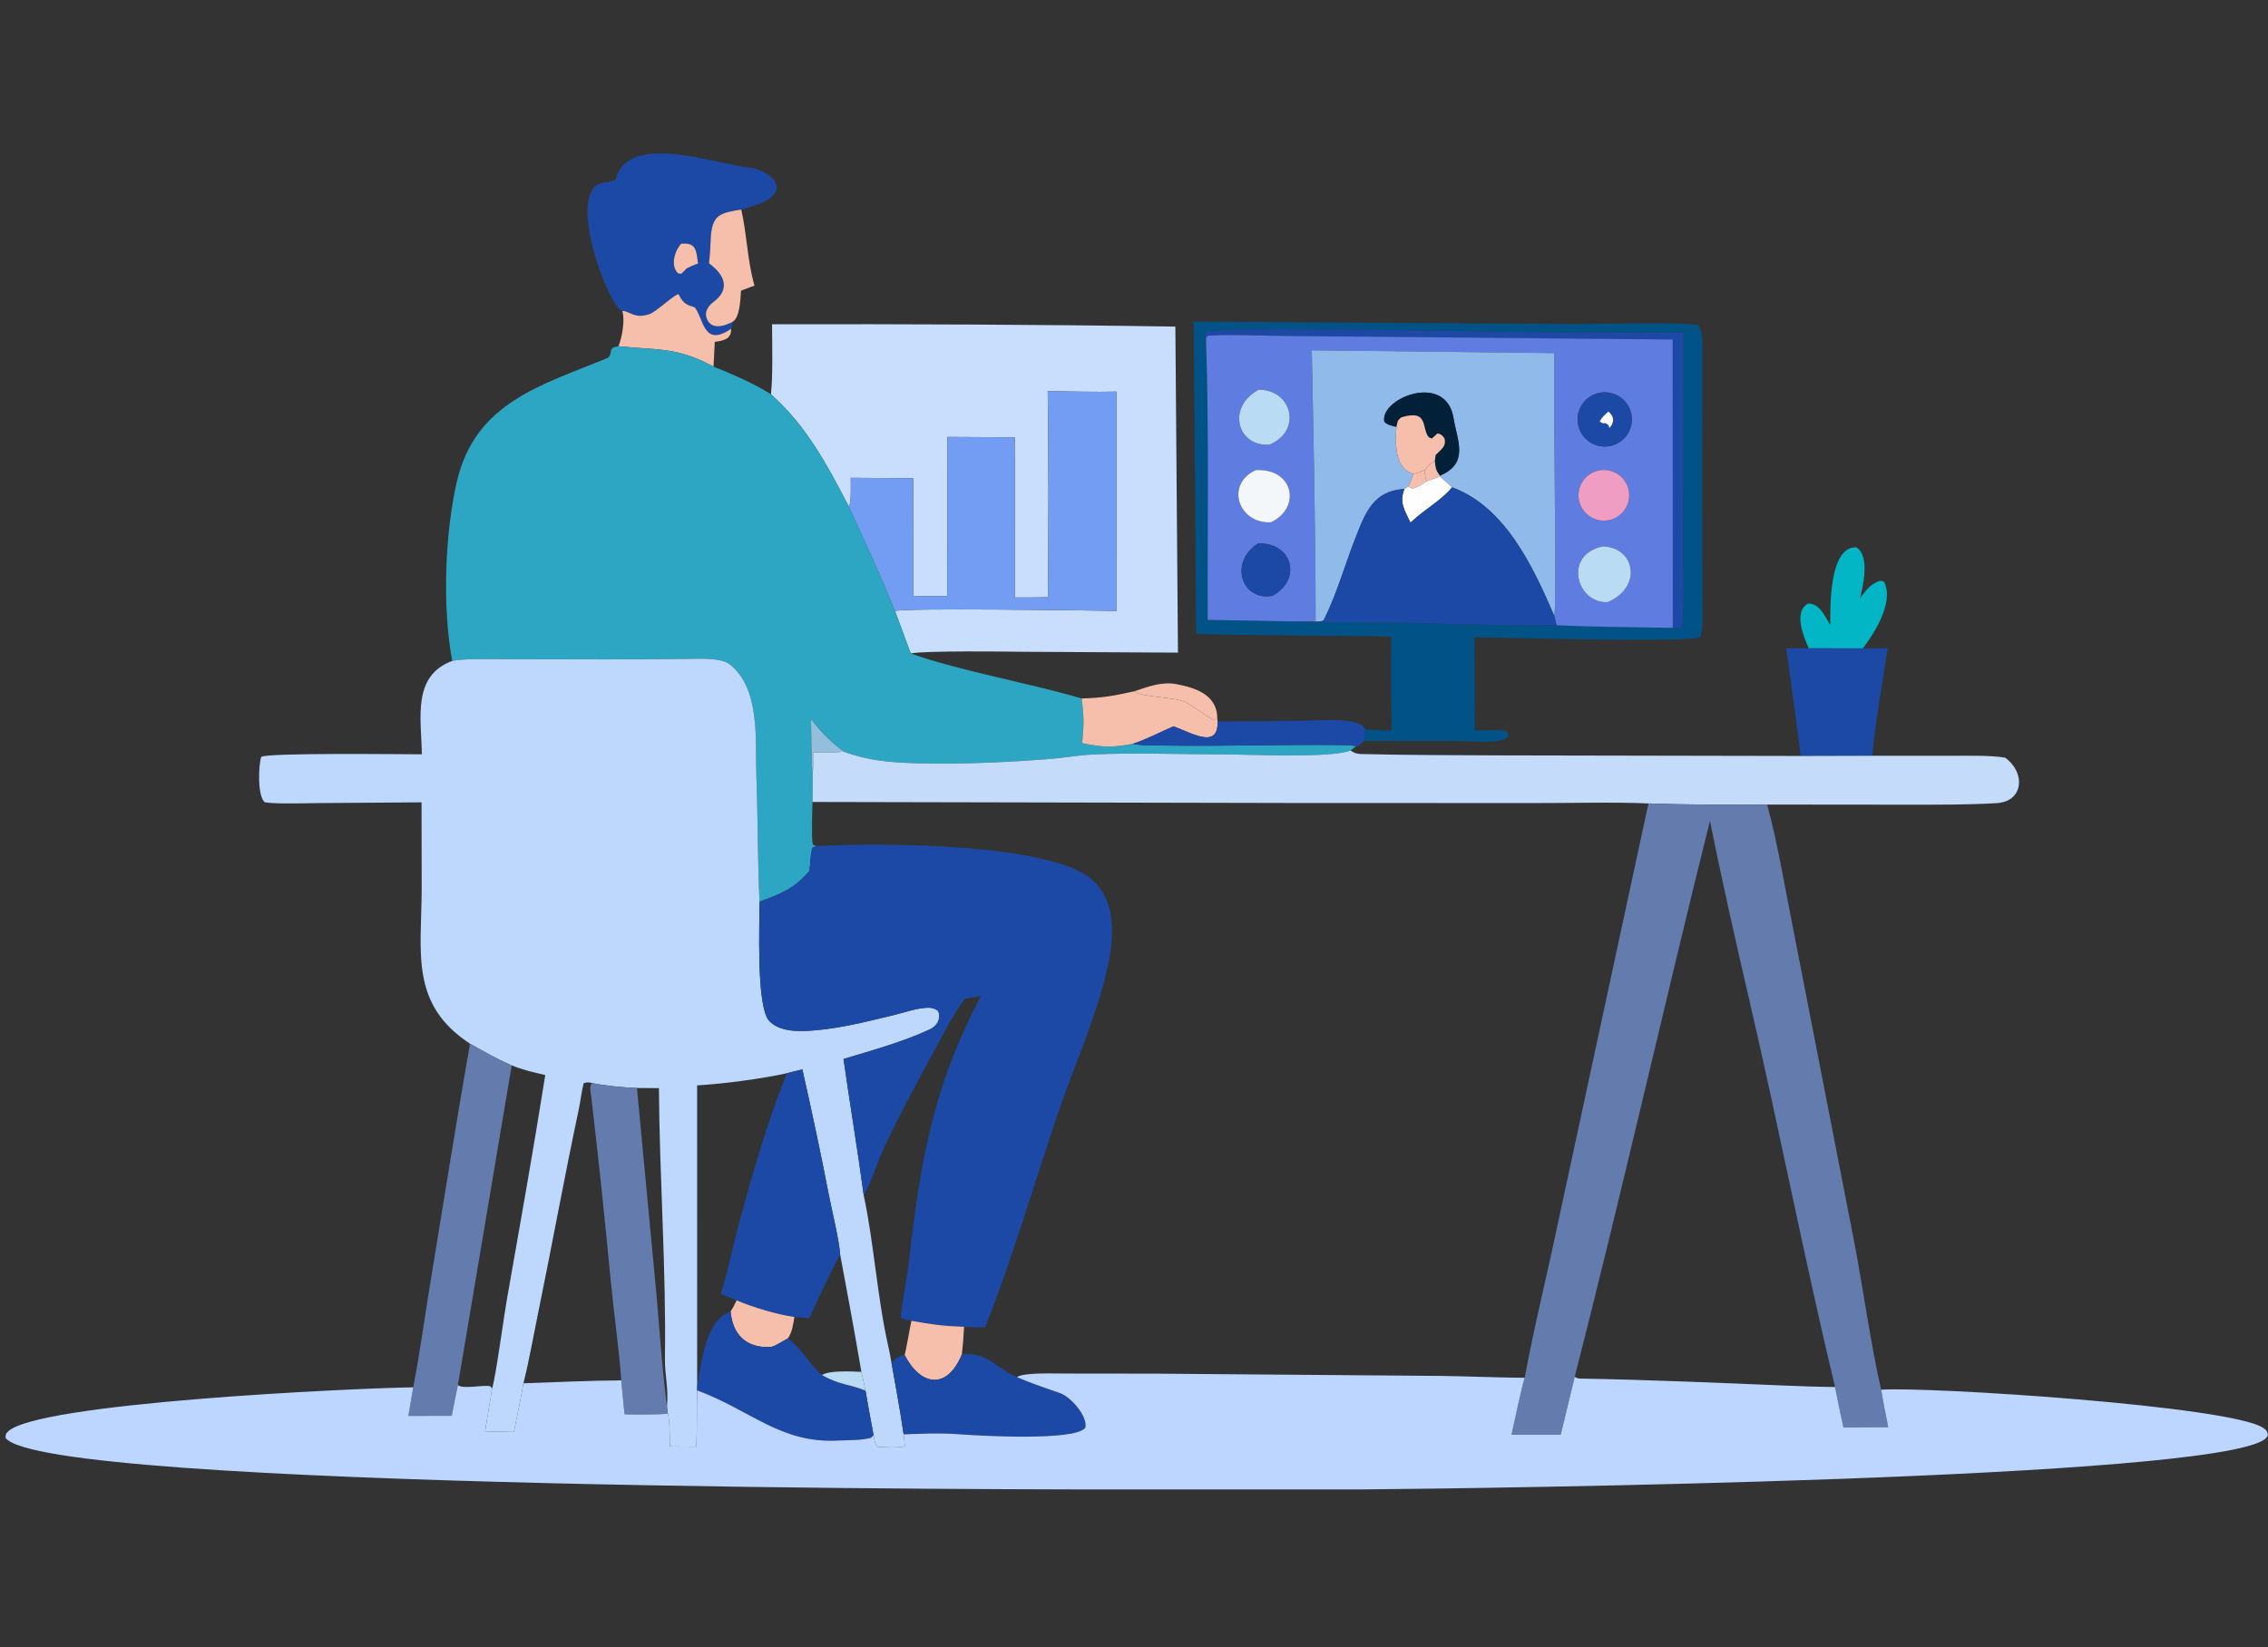
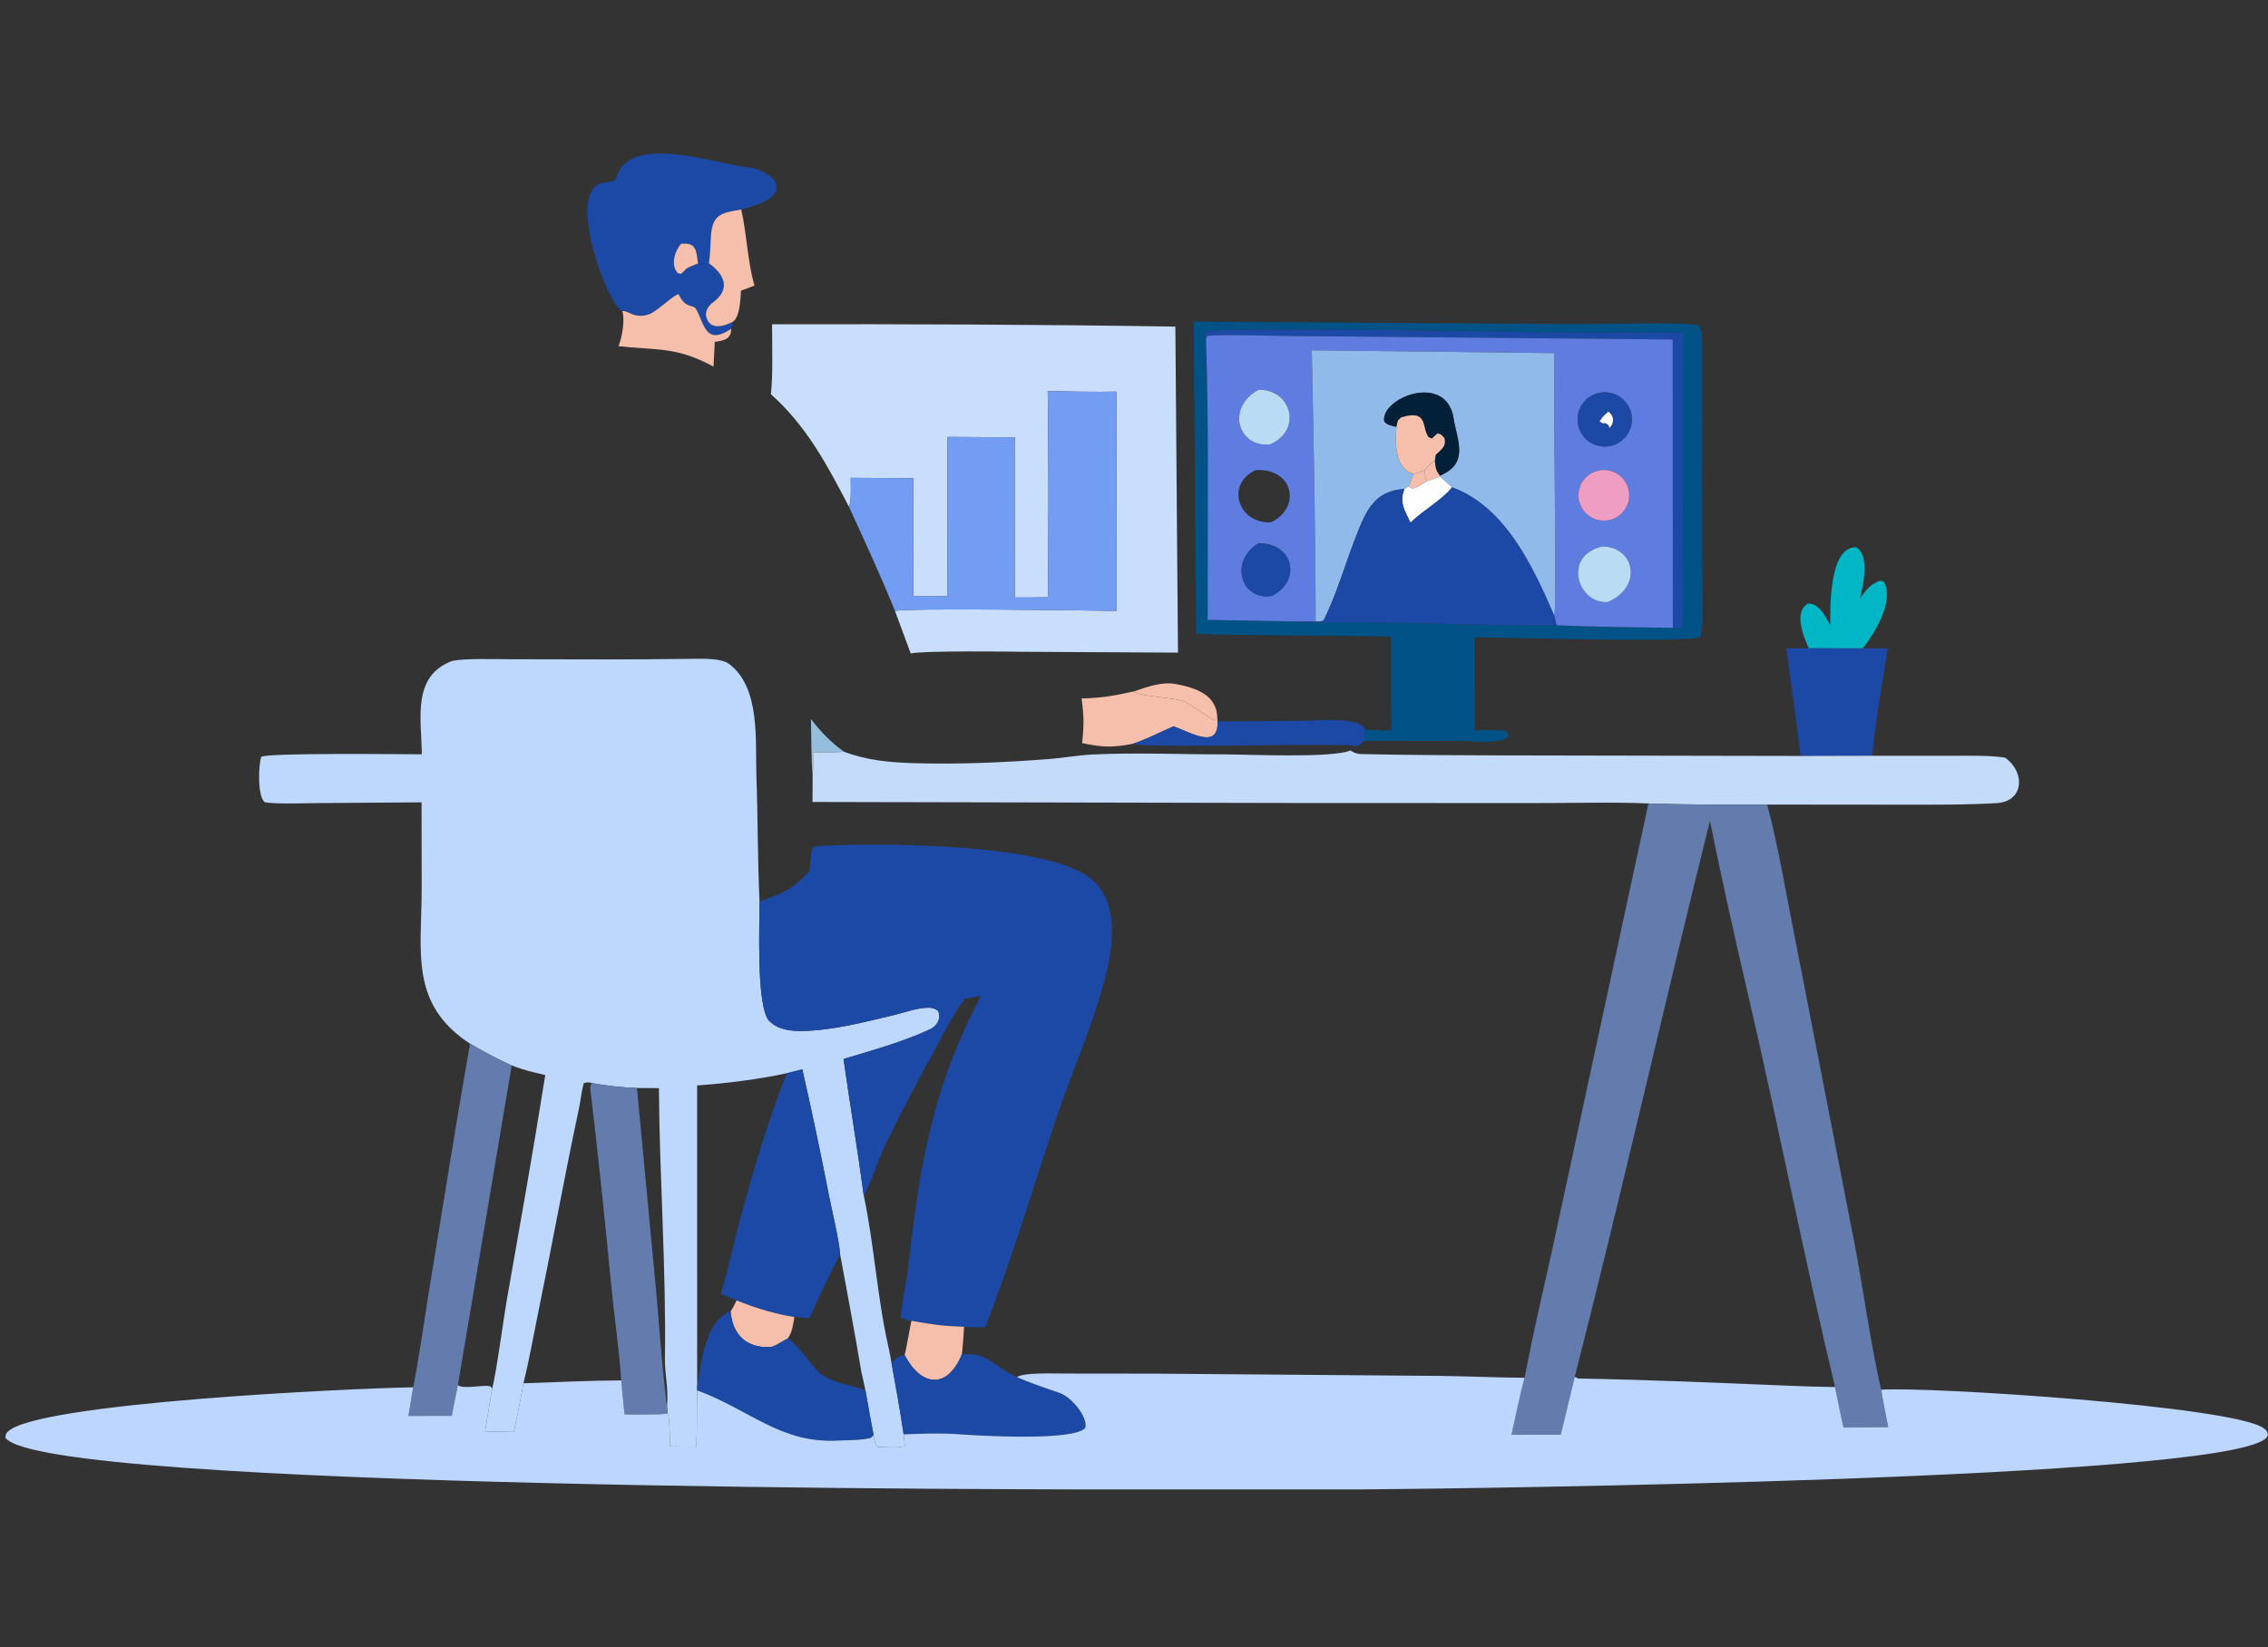
<svg xmlns="http://www.w3.org/2000/svg" fill="none" height="100%" overflow="visible" preserveAspectRatio="none" style="display: block;" viewBox="0 0 245 178" width="100%">
  <rect x="0" y="0" width="245" height="178" fill="#333333" stroke="none" />
  <g id="AdobeStock_1768102449 1">
    <path d="M80.073 22.641C77.835 23.019 76.886 23.14 76.777 25.833C76.744 26.647 76.692 27.644 76.583 28.452C78.232 29.643 78.99 31.218 77.031 32.662C76.538 33.025 76.136 33.646 76.289 34.226C76.71 35.822 78.373 35.191 79.178 34.754L78.987 35.528C76.098 37.465 76.075 34.799 75.153 33.342C74.891 32.926 74.079 33.305 73.393 31.964L73.312 31.802C72.947 31.709 70.911 33.695 70.141 33.95C68.46 34.507 68.009 33.554 67.223 33.615C65.627 33.083 60.843 20.047 65.355 19.725C65.565 19.71 66.464 19.578 66.526 19.339C67.855 14.145 77.574 17.829 81.234 18.157C81.893 18.216 83.486 18.998 83.796 19.741C84.542 21.525 81.251 22.305 80.073 22.641ZM73.58 26.34C72.859 27.146 72.405 28.718 73.246 29.534L73.577 29.588C73.817 29.374 73.966 29.242 74.183 28.996C74.577 28.813 74.995 28.599 75.408 28.476C75.21 27.136 75.255 26.166 73.58 26.34Z" fill="#1C49A5" id="Vector" />
    <path d="M76.583 28.452C76.692 27.644 76.744 26.647 76.777 25.833C76.885 23.14 77.835 23.019 80.073 22.641C80.678 25.25 80.756 28.349 81.506 30.861L80.048 31.407C79.978 32.303 79.948 34.212 79.178 34.754C78.373 35.191 76.709 35.822 76.289 34.226C76.136 33.646 76.538 33.025 77.03 32.663C78.99 31.218 78.232 29.643 76.583 28.452Z" fill="#F5BFAB" id="Vector_2" />
    <path d="M74.182 28.996C73.965 29.242 73.817 29.374 73.577 29.588L73.246 29.534C72.405 28.718 72.859 27.146 73.58 26.34C75.255 26.166 75.21 27.136 75.408 28.476C74.995 28.599 74.577 28.813 74.182 28.996Z" fill="#F5BFAB" id="Vector_3" />
    <path d="M67.223 33.616C68.009 33.554 68.46 34.508 70.141 33.95C70.911 33.695 72.947 31.709 73.312 31.802L73.393 31.964C74.078 33.305 74.891 32.927 75.153 33.342C76.075 34.799 76.098 37.465 78.987 35.528C78.951 36.051 78.955 36.135 78.613 36.523C78.091 36.839 77.802 36.848 77.212 36.938L77.08 39.616C73.024 37.419 70.916 37.866 66.808 37.407C67.168 36.584 67.548 34.563 67.223 33.616Z" fill="#F5BFAB" id="Vector_4" />
    <path d="M147.493 78.846C148.512 78.905 149.309 78.923 150.326 78.917C150.258 75.495 150.246 72.205 150.279 68.782C143.317 68.648 136.128 68.707 129.213 68.492L128.944 34.752L170.393 35.017C172.223 35.028 182.193 34.774 183.486 35.143C183.786 35.644 183.888 36.434 183.89 37.012C183.9 46.719 183.862 56.427 183.908 66.134C183.911 67.001 183.943 68.025 183.676 68.845C182.25 69.481 162.509 68.871 159.264 68.872C159.285 72.207 159.332 75.583 159.3 78.914C160.112 78.907 161.933 78.849 162.645 78.967C162.981 79.335 162.894 79.124 162.915 79.621C162.242 80.438 158.8 80.071 157.602 80.069L147.36 80.059L147.493 78.846ZM181.867 35.934L166.75 35.902C162.672 35.863 131.842 35.271 130.324 35.848C130.115 36.24 130.17 36.09 130.275 36.628C130.618 46.407 130.417 57.162 130.464 66.983L139.53 67.149C140.459 67.252 141.415 67.26 142.351 67.248C150.946 67.14 159.554 67.632 168.144 67.566C172.329 67.75 176.516 67.775 180.705 67.844C181.176 67.869 181.227 67.886 181.671 67.756C181.985 67.215 181.845 61.763 181.845 60.587L181.867 35.934Z" fill="#015286" id="Vector_5" />
    <path d="M83.278 42.602C83.506 40.603 83.411 37.188 83.399 35.038C97.864 35.014 112.497 35.061 126.969 35.291L127.25 70.519L110.565 70.429C108.739 70.404 99.854 70.295 98.38 70.609L96.685 66.03C97.357 65.662 118.086 65.969 120.626 66.01L120.619 42.315C118.227 42.371 115.589 42.294 113.179 42.264C113.281 49.439 113.277 57.369 113.195 64.536C112.035 64.571 110.789 64.557 109.621 64.566L109.615 47.251L102.354 47.214L102.327 64.424L98.668 64.437L98.661 51.672L91.899 51.629C91.899 52.388 91.99 54.171 91.709 54.764C89.367 50.255 87.128 46.027 83.278 42.602Z" fill="#C8DEFC" id="Vector_6" />
    <path d="M130.276 36.628C130.17 36.09 130.115 36.24 130.324 35.847C131.842 35.271 162.672 35.863 166.75 35.902L181.867 35.934L181.845 60.586C181.845 61.763 181.985 67.215 181.671 67.755C181.227 67.886 181.176 67.868 180.705 67.844L180.692 36.684L139.456 36.309C137.944 36.31 131.323 36.081 130.412 36.31L130.276 36.628Z" fill="#1C49A5" id="Vector_7" />
    <path d="M130.275 36.628L130.412 36.31C131.323 36.081 137.944 36.31 139.455 36.309L180.692 36.684L180.705 67.844C176.516 67.775 172.329 67.75 168.144 67.566L167.899 66.547C167.997 65.704 167.994 64.861 167.999 64.014C168.046 55.394 167.831 46.775 167.89 38.155L141.704 37.852C141.897 47.586 142.114 57.453 142.121 67.176C141.312 67.14 140.352 67.156 139.53 67.149L130.464 66.983C130.417 57.162 130.618 46.407 130.275 36.628ZM135.952 42.117C132.433 44.026 133.7 48.356 137.176 48.034C140.746 46.489 139.504 42.045 135.952 42.117ZM172.496 42.519C170.948 42.99 170.075 44.625 170.546 46.172C171.015 47.72 172.649 48.595 174.197 48.128C175.749 47.66 176.628 46.023 176.157 44.472C175.686 42.921 174.046 42.047 172.496 42.519ZM135.651 50.795C132.278 52.36 133.825 56.662 137.318 56.432C140.578 54.859 139.781 50.587 135.651 50.795ZM172.771 50.822C171.794 50.997 170.989 51.685 170.664 52.622C170.338 53.558 170.544 54.597 171.201 55.34C171.86 56.081 172.867 56.411 173.836 56.201C175.298 55.884 176.236 54.455 175.945 52.989C175.655 51.522 174.242 50.559 172.771 50.822ZM135.9 58.724C132.717 60.761 134.134 64.971 137.441 64.387C140.701 62.64 139.623 58.59 135.9 58.724ZM173.163 59.035C168.76 59.939 170.363 65.286 173.675 65.06C177.382 63.493 176.734 59.195 173.163 59.035Z" fill="#5F7CE1" id="Vector_8" />
-     <path d="M48.852 71.412C47.757 65.565 48.068 57.586 49.359 52.017C51.341 43.465 58.547 41.609 65.587 38.698C65.946 38.55 65.963 38.111 66.023 37.768C66.333 37.442 66.288 37.538 66.808 37.407C70.916 37.866 73.024 37.419 77.08 39.616C78.923 40.342 81.613 41.51 83.278 42.602C87.128 46.027 89.367 50.255 91.709 54.764C93.441 58.534 95.127 62.182 96.685 66.03L98.38 70.609C103.697 72.511 111.233 73.806 116.838 75.475C117.106 77.463 117.091 78.268 116.905 80.294C119.125 80.76 120.072 80.8 122.37 80.373C123.4 80.592 124.696 80.538 125.761 80.557C132.125 80.666 138.493 80.431 144.86 80.509C145.367 80.515 146.009 80.488 146.476 80.66L145.887 81.091C143.875 81.948 134.843 81.513 132.111 81.515C127.446 81.518 122.688 81.304 118.035 81.527C116.458 81.602 114.892 81.899 113.316 82.02C108.531 82.388 103.603 82.607 98.804 82.466C96.129 82.388 93.71 82.177 91.178 81.23C89.805 80.251 88.61 79.037 87.601 77.686C87.659 79.252 87.613 82.285 87.785 83.638C87.775 84.645 87.764 85.65 87.769 86.658C87.752 87.534 87.639 90.498 87.798 91.232C88.027 91.383 87.96 91.379 88.209 91.43L87.783 91.591C87.523 92.204 87.58 93.352 87.409 94.15C85.711 96.074 84.423 96.552 82.047 97.431C81.839 92.911 81.873 88.465 81.709 83.858C81.575 80.091 82.184 74.326 78.772 71.747C77.848 71.049 75.421 71.182 74.249 71.196C71.286 71.229 68.317 71.256 65.349 71.251L54.864 71.231C53.338 71.229 50.211 71.131 48.852 71.412Z" fill="#2CA6C3" id="Vector_9" />
    <path d="M155.542 51.399C158.751 50.066 157.402 47.576 157.014 45.174C156.206 40.179 149.086 43.006 149.534 45.54C149.833 45.932 150.338 45.988 150.848 46.128C150.728 47.798 150.616 50.629 152.692 51.202C152.537 51.615 152.354 52.155 152.174 52.545L151.71 52.838C148.399 53.027 147.519 55.318 146.433 58.096C145.343 60.884 144.369 64.275 143.024 66.956C142.905 67.193 142.391 67.155 142.121 67.176C142.114 57.453 141.898 47.586 141.704 37.852L167.89 38.155C167.831 46.775 168.046 55.394 167.999 64.014C167.994 64.861 167.998 65.705 167.899 66.547C165.628 61.298 162.629 54.766 156.859 52.659L155.535 51.478L155.542 51.399Z" fill="#8FBAEA" id="Vector_10" />
    <path d="M137.176 48.034C133.7 48.356 132.433 44.026 135.952 42.117C139.504 42.045 140.746 46.489 137.176 48.034Z" fill="#B9DBF4" id="Vector_11" />
    <path d="M91.709 54.764C91.99 54.171 91.899 52.388 91.9 51.629L98.661 51.672L98.668 64.437L102.327 64.424L102.354 47.214L109.615 47.251L109.622 64.566C110.79 64.557 112.035 64.571 113.195 64.536C113.277 57.369 113.282 49.439 113.18 42.264C115.589 42.294 118.228 42.371 120.619 42.315L120.627 66.01C118.086 65.969 97.357 65.662 96.685 66.03C95.127 62.182 93.441 58.534 91.709 54.764Z" fill="#729DF3" id="Vector_12" />
    <path d="M150.848 46.128C150.338 45.988 149.833 45.932 149.534 45.54C149.086 43.006 156.206 40.179 157.014 45.174C157.402 47.576 158.751 50.065 155.542 51.399C155.064 50.748 155.094 50.599 154.992 49.802L155.083 49.16C155.701 48.525 156.259 48.269 156.03 47.346C155.729 46.997 155.709 46.924 155.285 46.833L154.681 47.388L154.338 47.248C153.527 46.258 154.374 44.182 151.354 45.104C150.891 45.538 151.024 45.431 150.848 46.128Z" fill="#022138" id="Vector_13" />
    <path d="M174.197 48.128C172.649 48.595 171.015 47.72 170.546 46.172C170.075 44.625 170.948 42.99 172.496 42.519C174.046 42.047 175.686 42.922 176.157 44.472C176.628 46.023 175.749 47.66 174.197 48.128ZM173.74 44.471C173.281 44.929 173.118 44.971 172.804 45.541C173.459 46.031 173.169 45.422 173.773 45.968L173.852 46.25C174.419 45.682 174.389 44.97 173.74 44.471Z" fill="#1C49A5" id="Vector_14" />
    <path d="M173.773 45.968C173.169 45.422 173.46 46.03 172.804 45.541C173.118 44.971 173.281 44.929 173.74 44.471C174.39 44.969 174.419 45.682 173.852 46.25L173.773 45.968Z" fill="#FEFEFE" id="Vector_15" />
    <path d="M150.848 46.128C151.024 45.431 150.891 45.538 151.354 45.104C154.374 44.182 153.527 46.258 154.338 47.248L154.681 47.388L155.285 46.833C155.709 46.924 155.729 46.997 156.03 47.346C156.259 48.269 155.701 48.525 155.083 49.16L154.992 49.802C154.485 50.153 154.282 50.26 153.932 50.789C153.445 50.991 153.222 51.093 152.692 51.201C150.616 50.629 150.728 47.798 150.848 46.128Z" fill="#F5BFAB" id="Vector_16" />
    <path d="M153.932 50.789C154.282 50.26 154.485 50.154 154.992 49.802C155.094 50.599 155.064 50.748 155.542 51.399L155.534 51.478C155.176 51.616 154.465 51.913 154.121 51.996C153.915 51.489 153.935 51.344 153.932 50.789Z" fill="#F5BFAB" id="Vector_17" />
-     <path d="M137.318 56.431C133.825 56.662 132.278 52.359 135.651 50.795C139.781 50.587 140.578 54.859 137.318 56.431Z" fill="#F3F7F9" id="Vector_18" />
    <path d="M152.692 51.202C153.222 51.093 153.445 50.992 153.932 50.79C153.935 51.344 153.916 51.489 154.121 51.996C153.627 52.309 153.115 52.708 152.559 52.791C152.404 52.703 152.301 52.663 152.174 52.545C152.354 52.155 152.537 51.615 152.692 51.202Z" fill="#F5BFAB" id="Vector_19" />
    <path d="M173.836 56.201C172.867 56.411 171.86 56.082 171.201 55.34C170.544 54.598 170.338 53.558 170.663 52.622C170.989 51.685 171.794 50.997 172.771 50.822C174.242 50.559 175.655 51.522 175.945 52.989C176.236 54.455 175.298 55.884 173.836 56.201Z" fill="#EF9DC2" id="Vector_20" />
    <path d="M154.121 51.996C154.465 51.913 155.176 51.616 155.535 51.478L156.859 52.659C155.691 54.105 153.839 55.052 152.367 56.477C151.745 55.136 151.125 54.319 151.71 52.838L152.174 52.545C152.301 52.663 152.404 52.703 152.559 52.791C153.115 52.708 153.627 52.309 154.121 51.996Z" fill="#FEFEFE" id="Vector_21" />
    <path d="M156.858 52.659C162.629 54.766 165.627 61.297 167.899 66.547L168.144 67.566C159.554 67.632 150.945 67.14 142.351 67.248C141.415 67.26 140.459 67.252 139.53 67.149C140.352 67.156 141.312 67.14 142.121 67.176C142.391 67.155 142.905 67.193 143.024 66.956C144.369 64.275 145.343 60.883 146.433 58.096C147.519 55.318 148.399 53.026 151.71 52.838C151.124 54.319 151.745 55.136 152.367 56.477C153.839 55.052 155.69 54.105 156.858 52.659Z" fill="#1C49A5" id="Vector_22" />
    <path d="M137.441 64.387C134.134 64.971 132.717 60.761 135.9 58.724C139.624 58.59 140.701 62.641 137.441 64.387Z" fill="#1C49A5" id="Vector_23" />
    <path d="M173.675 65.06C170.363 65.286 168.76 59.939 173.163 59.035C176.734 59.195 177.382 63.493 173.675 65.06Z" fill="#B9DBF4" id="Vector_24" />
    <path d="M195.393 70.052C194.836 68.8 193.71 66.125 195.311 65.214C196.563 65.196 197.163 66.608 197.716 67.557C197.711 65.719 197.563 59.065 200.508 59.136C202.029 60.027 201.264 63.314 200.913 64.669C201.531 63.82 202.023 63.137 203.043 62.763C203.279 62.791 203.471 62.747 203.567 62.955C204.593 65.163 202.406 68.539 201.234 70.056L195.393 70.052Z" fill="#02B6C5" id="Vector_25" />
    <path d="M192.953 70.052L195.393 70.052L201.234 70.056L203.922 70.056C203.432 73.231 202.498 78.588 202.251 81.666L194.514 81.687C194.059 77.825 193.486 73.908 192.953 70.052Z" fill="#1C49A5" id="Vector_26" />
    <path d="M48.852 71.412C50.211 71.131 53.338 71.229 54.864 71.231L65.349 71.251C68.317 71.256 71.286 71.229 74.249 71.196C75.42 71.182 77.848 71.049 78.771 71.747C82.184 74.326 81.575 80.091 81.709 83.858C81.873 88.465 81.839 92.911 82.047 97.431C82.069 99.684 81.657 108.874 83.122 110.348C84.069 111.301 85.574 111.439 86.841 111.402C90.079 111.307 93.345 110.451 96.483 109.705C97.609 109.437 98.797 108.995 99.95 108.902C100.483 108.86 100.916 108.9 101.342 109.245C101.688 110.066 101.221 110.873 100.459 111.227C97.508 112.593 94.235 113.495 91.123 114.426C91.814 119.344 92.653 124.263 93.307 129.18C94.442 134.534 94.752 140.164 95.967 145.522C96.095 146.086 96.212 146.7 96.306 147.272C96.768 149.848 97.237 152.401 97.615 154.991C97.674 155.418 97.706 155.806 97.739 156.235C97.348 156.507 95.361 156.378 94.806 156.341C94.477 156.041 94.475 155.607 94.374 155.103C94.057 153.499 93.779 151.878 93.494 150.268C93.364 149.606 93.194 148.898 93.048 148.234C92.333 143.985 91.543 139.769 90.754 135.533C90.648 133.975 89.85 130.745 89.533 129.108C88.655 124.581 87.691 120.055 86.674 115.558C86.143 115.667 85.521 115.838 84.987 115.972C82.135 116.595 78.228 117.104 75.307 117.283L75.311 149.836L75.309 150.236C75.248 152.235 75.319 154.361 75.22 156.321L72.359 156.298C72.35 155.603 72.37 153.284 72.129 152.731L72.052 151.987C72.227 149.879 71.802 148.509 71.828 146.826C71.976 137.122 71.241 127.273 71.179 117.58L68.805 117.563C67.298 117.513 65.416 117.319 63.939 117.028C63.511 116.928 63.492 116.938 63.054 117.037C62.813 117.957 62.724 118.929 62.525 119.86C60.955 127.226 59.62 134.642 58.102 142.018C57.601 144.453 57.147 147.076 56.542 149.473C56.234 151.251 55.877 152.966 55.507 154.73C54.514 154.708 53.377 154.709 52.398 154.657L53.163 150.013C53.536 148.909 54.438 142.218 54.741 140.497C56.159 132.435 57.623 124.25 58.901 116.168C57.558 115.848 56.562 115.633 55.278 115.122C53.633 114.412 52.334 113.659 50.776 112.777C44.261 108.524 45.526 102.908 45.552 96.163L45.538 86.697L34.488 86.778C33.045 86.79 29.845 86.902 28.607 86.692C27.783 86.047 27.924 82.618 28.22 81.787C28.82 81.322 43.462 81.506 45.57 81.507C45.512 77.566 44.495 73.053 48.852 71.412Z" fill="#BDD8FC" id="Vector_27" />
    <path d="M122.533 74.698C124.009 74.204 125.513 73.618 127.1 73.928C129.124 74.324 131.362 75.036 131.5 77.435L131.291 77.819C130.947 77.831 128.698 76.204 128.194 75.925C127.032 75.281 123.25 75.368 122.533 74.698Z" fill="#F5BFAB" id="Vector_28" />
    <path d="M116.838 75.475C119.162 75.402 120.244 75.202 122.533 74.698C123.25 75.368 127.032 75.281 128.194 75.925C128.698 76.204 130.947 77.831 131.291 77.819L131.501 77.435L131.525 77.966C131.64 81.078 128.566 79.095 126.756 78.486C125.324 79.118 123.833 79.894 122.37 80.373C120.072 80.8 119.125 80.76 116.905 80.294C117.091 78.268 117.106 77.463 116.838 75.475Z" fill="#F5BFAB" id="Vector_29" />
    <path d="M91.178 81.23C89.979 81.333 89.032 81.315 87.831 81.298C87.835 82.006 87.868 82.959 87.785 83.638C87.613 82.285 87.659 79.252 87.601 77.686C88.61 79.037 89.805 80.251 91.178 81.23Z" fill="#93BFDC" id="Vector_30" />
    <path d="M131.525 77.966L140.97 77.878C142.416 77.866 146.93 77.406 147.493 78.846L147.36 80.059C147.108 80.275 146.782 80.624 146.477 80.661C146.009 80.488 145.367 80.515 144.86 80.509C138.493 80.431 132.126 80.666 125.761 80.557C124.696 80.538 123.4 80.592 122.37 80.373C123.833 79.894 125.324 79.118 126.756 78.486C128.566 79.095 131.64 81.078 131.525 77.966Z" fill="#1C49A5" id="Vector_31" />
    <path d="M91.178 81.23C93.711 82.177 96.129 82.388 98.804 82.466C103.603 82.607 108.531 82.387 113.316 82.02C114.892 81.899 116.459 81.602 118.035 81.527C122.688 81.304 127.446 81.518 132.111 81.514C134.843 81.513 143.875 81.948 145.887 81.091C146.283 81.375 146.592 81.467 147.072 81.479C152.12 81.602 157.255 81.6 162.301 81.625L194.514 81.686L202.251 81.666L210.998 81.666C212.555 81.668 215.149 81.604 216.611 81.875C218.854 83.505 218.587 86.608 215.707 86.782C212.648 86.966 209.506 86.95 206.44 86.952L190.898 86.938C186.733 86.963 182.222 86.963 178.074 86.817C174.344 86.647 169.388 86.79 165.558 86.776L139.403 86.767L87.769 86.658C87.765 85.65 87.775 84.645 87.785 83.638C87.868 82.959 87.835 82.006 87.831 81.298C89.032 81.315 89.979 81.333 91.178 81.23Z" fill="#C4DBF9" id="Vector_32" />
    <path d="M178.074 86.817C182.222 86.963 186.733 86.963 190.898 86.938C191.985 90.862 193.053 97.155 193.875 101.232L200.387 134.646C201.274 139.352 202.159 145.672 203.212 150.165C203.434 151.52 203.709 152.865 203.973 154.212L199.139 154.254C198.817 152.809 198.527 151.329 198.229 149.877C194.922 136.055 192.215 122.041 188.999 108.193C187.496 101.723 186.021 95.195 184.72 88.686C179.746 108.651 175.2 128.883 170.11 148.771L168.598 155.035L163.282 155.032C163.687 153.246 164.216 150.581 164.702 148.877C165.72 143.371 167.136 137.719 168.285 132.221L178.074 86.817Z" fill="#637CAD" id="Vector_33" />
    <path d="M88.209 91.43C94.799 91.034 113.549 91.07 118.011 95.087C119.453 96.386 120.038 98.188 120.118 100.086C120.207 102.195 119.743 104.333 119.192 106.357C117.892 111.131 115.826 115.762 114.235 120.454C111.645 128.096 109.388 135.923 106.413 143.424C105.775 143.412 104.753 143.426 104.146 143.368C101.913 143.291 100.661 143.123 98.456 142.721C97.992 142.626 97.703 142.601 97.294 142.355C97.289 141.769 98.028 137.715 98.152 136.622C99.399 125.67 100.715 117.569 105.977 107.602L104.225 107.925C102.754 109.914 101.507 112.508 100.303 114.694C98.688 117.628 97.123 120.63 95.667 123.646C94.844 125.351 94.2 127.558 93.307 129.18C92.653 124.263 91.814 119.344 91.123 114.426C94.235 113.495 97.508 112.593 100.459 111.227C101.221 110.874 101.688 110.066 101.343 109.245C100.916 108.9 100.483 108.86 99.95 108.902C98.798 108.995 97.61 109.437 96.483 109.705C93.345 110.451 90.079 111.307 86.842 111.402C85.574 111.439 84.069 111.301 83.122 110.348C81.657 108.874 82.069 99.684 82.047 97.431C84.423 96.552 85.712 96.074 87.409 94.15C87.58 93.352 87.523 92.204 87.783 91.591L88.209 91.43Z" fill="#1C49A5" id="Vector_34" />
    <path d="M50.776 112.778C52.334 113.659 53.634 114.412 55.278 115.122L49.465 149.662C49.225 150.78 49.013 151.866 48.804 152.989L44.117 152.998L44.639 149.907C45.31 146.49 45.849 142.494 46.425 139.002C47.87 130.242 49.23 121.526 50.776 112.778Z" fill="#637CAD" id="Vector_35" />
    <path d="M84.987 115.972C85.521 115.838 86.143 115.667 86.674 115.558C87.691 120.055 88.655 124.581 89.533 129.108C89.85 130.745 90.648 133.975 90.754 135.533C89.791 137.335 88.266 140.515 87.436 142.433L85.812 142.309C83.982 142.061 81.287 141.239 79.573 140.515L77.862 139.815C78.567 137.667 79.266 134.272 79.897 131.943C81.431 126.288 82.849 121.42 84.987 115.972Z" fill="#1C49A5" id="Vector_36" />
    <path d="M67.112 149.16C66.879 145.82 66.313 141.895 65.987 138.491C65.347 131.82 64.651 125.097 63.86 118.444C63.795 117.891 63.647 117.4 63.939 117.028C65.416 117.319 67.298 117.513 68.805 117.563L70.965 140.435C71.259 143.838 71.481 147.247 71.891 150.639C71.945 151.087 71.95 151.547 72.052 151.988L72.129 152.731C71.523 152.898 68.303 152.833 67.477 152.829C67.331 151.644 67.229 150.356 67.112 149.16Z" fill="#637CAD" id="Vector_37" />
    <path d="M79.574 140.515C81.287 141.239 83.983 142.061 85.813 142.309C85.692 143.068 85.572 143.978 85.116 144.619C84.647 144.856 83.631 145.54 83.198 145.558C80.556 145.67 79.126 144.15 78.921 141.703C79.182 141.334 79.37 140.921 79.574 140.515Z" fill="#F5BFAB" id="Vector_38" />
    <path d="M75.311 149.837C75.762 147.268 76.163 142.698 78.921 141.704C79.126 144.15 80.556 145.67 83.198 145.558C83.63 145.54 84.647 144.856 85.116 144.619C86.64 145.79 87.425 147.4 88.793 148.574C90.608 149.656 91.911 149.584 93.494 150.268C93.779 151.878 94.057 153.499 94.374 155.103C94.326 155.17 94.134 155.315 94.061 155.376C92.877 155.666 91.715 155.597 90.536 155.662C84.346 156.004 81.08 152.37 75.31 150.236L75.311 149.837Z" fill="#1C49A5" id="Vector_39" />
    <path d="M98.456 142.721C100.661 143.123 101.913 143.291 104.146 143.367C104.09 144.415 104.019 145.303 103.908 146.345C102.294 150.246 99.454 149.763 97.72 146.415C97.837 146.106 98.314 143.353 98.456 142.721Z" fill="#F5BFAB" id="Vector_40" />
    <path d="M103.908 146.345C106.703 146.064 107.429 147.729 109.847 148.804C111.388 149.476 112.935 149.983 114.518 150.536C115.668 150.938 117.516 153.028 117.243 154.283C116.07 155.748 105.757 155.143 103.468 154.971C101.554 154.828 99.546 154.918 97.616 154.991C97.237 152.401 96.768 149.848 96.306 147.272C96.832 146.704 96.968 146.59 97.72 146.415C99.454 149.763 102.294 150.246 103.908 146.345Z" fill="#1C49A5" id="Vector_41" />
-     <path d="M88.793 148.574C89.642 148.059 91.982 148.195 93.048 148.234C93.194 148.898 93.365 149.606 93.494 150.268C91.911 149.584 90.608 149.656 88.793 148.574Z" fill="#B9DBF4" id="Vector_42" />
    <path d="M168.597 155.035L170.11 148.771C170.306 148.885 170.42 148.957 170.66 148.961C178.166 149.093 185.665 149.424 193.168 149.734C194.848 149.804 196.545 149.858 198.228 149.877C198.527 151.329 198.817 152.809 199.139 154.253L203.973 154.212C203.708 152.865 203.434 151.52 203.212 150.165C208.26 149.815 241.109 151.925 244.507 154.308C244.862 154.558 244.931 154.671 244.996 155.089C244.894 155.274 244.808 155.405 244.633 155.531C238.678 159.822 160.618 160.832 146.996 160.942L124.905 160.943C110.906 160.967 4.79 160.952 0.602 155.374C0.605 155.074 0.588 154.986 0.8 154.749C3.637 151.575 38.392 149.997 44.639 149.907L44.117 152.998L48.803 152.989C49.013 151.866 49.225 150.779 49.465 149.662C50.01 150.137 51.972 149.646 52.93 149.773L53.163 150.013L52.398 154.657C53.377 154.709 54.514 154.708 55.507 154.73C55.877 152.966 56.234 151.251 56.542 149.473C60.052 149.359 63.605 149.176 67.112 149.16C67.229 150.356 67.331 151.644 67.477 152.829C68.303 152.833 71.523 152.898 72.129 152.731C72.37 153.284 72.35 155.603 72.359 156.298L75.22 156.321C75.319 154.361 75.248 152.235 75.309 150.236C81.08 152.369 84.346 156.004 90.536 155.662C91.715 155.597 92.877 155.666 94.061 155.376C94.134 155.315 94.326 155.17 94.374 155.102C94.475 155.607 94.477 156.041 94.806 156.341C95.361 156.377 97.348 156.507 97.739 156.235C97.706 155.806 97.674 155.418 97.615 154.991C99.545 154.918 101.554 154.828 103.468 154.971C105.757 155.142 116.07 155.748 117.243 154.283C117.516 153.028 115.668 150.938 114.518 150.536C112.935 149.983 111.388 149.475 109.847 148.804C110.611 148.28 113.913 148.428 114.942 148.42L124.93 148.431L155.79 148.677C158.726 148.718 161.812 148.859 164.702 148.877C164.216 150.58 163.687 153.246 163.282 155.032L168.597 155.035Z" fill="#BDD6FF" id="Vector_43" />
  </g>
</svg>